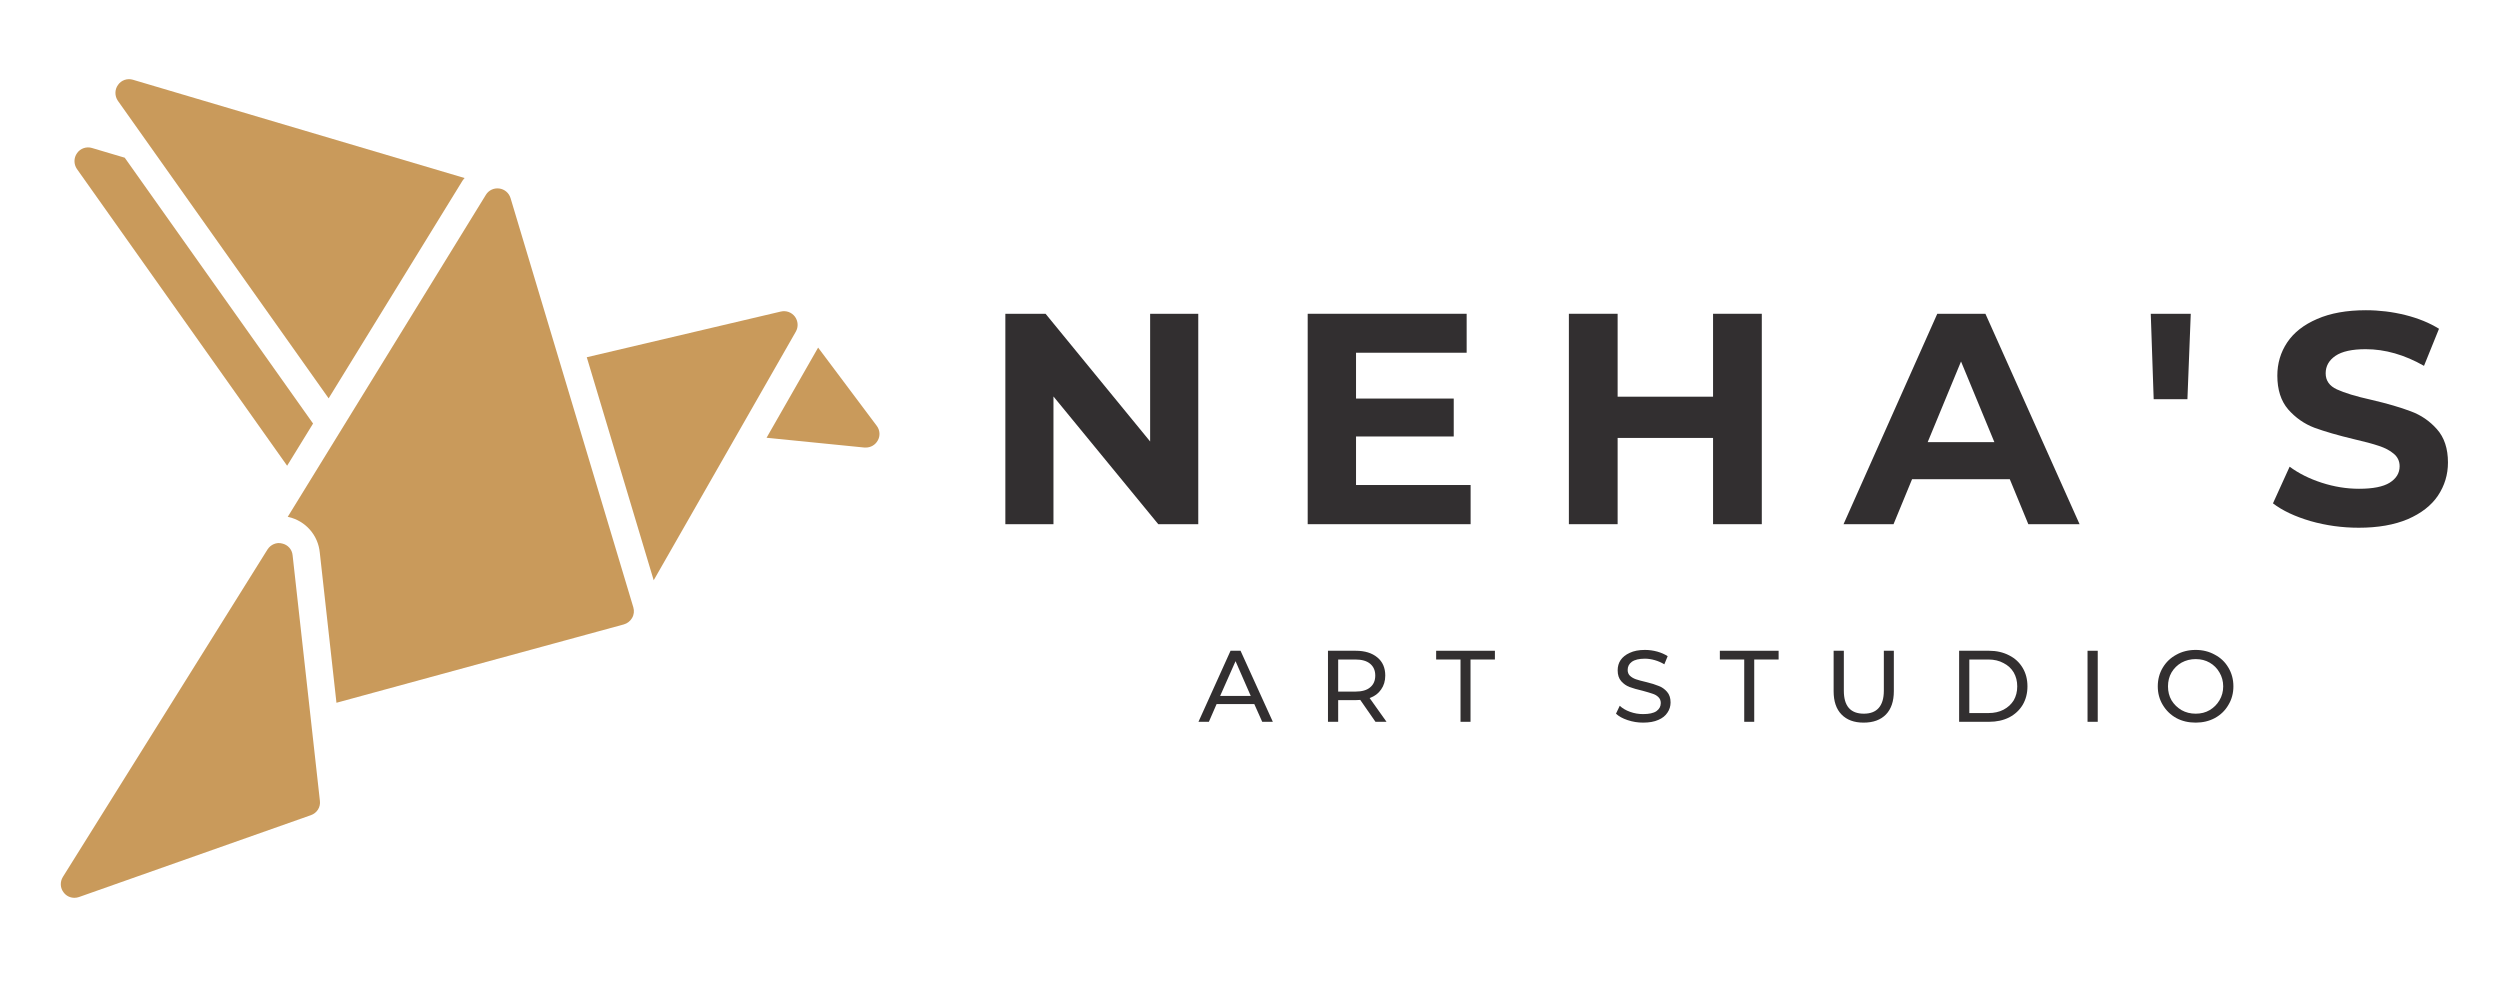
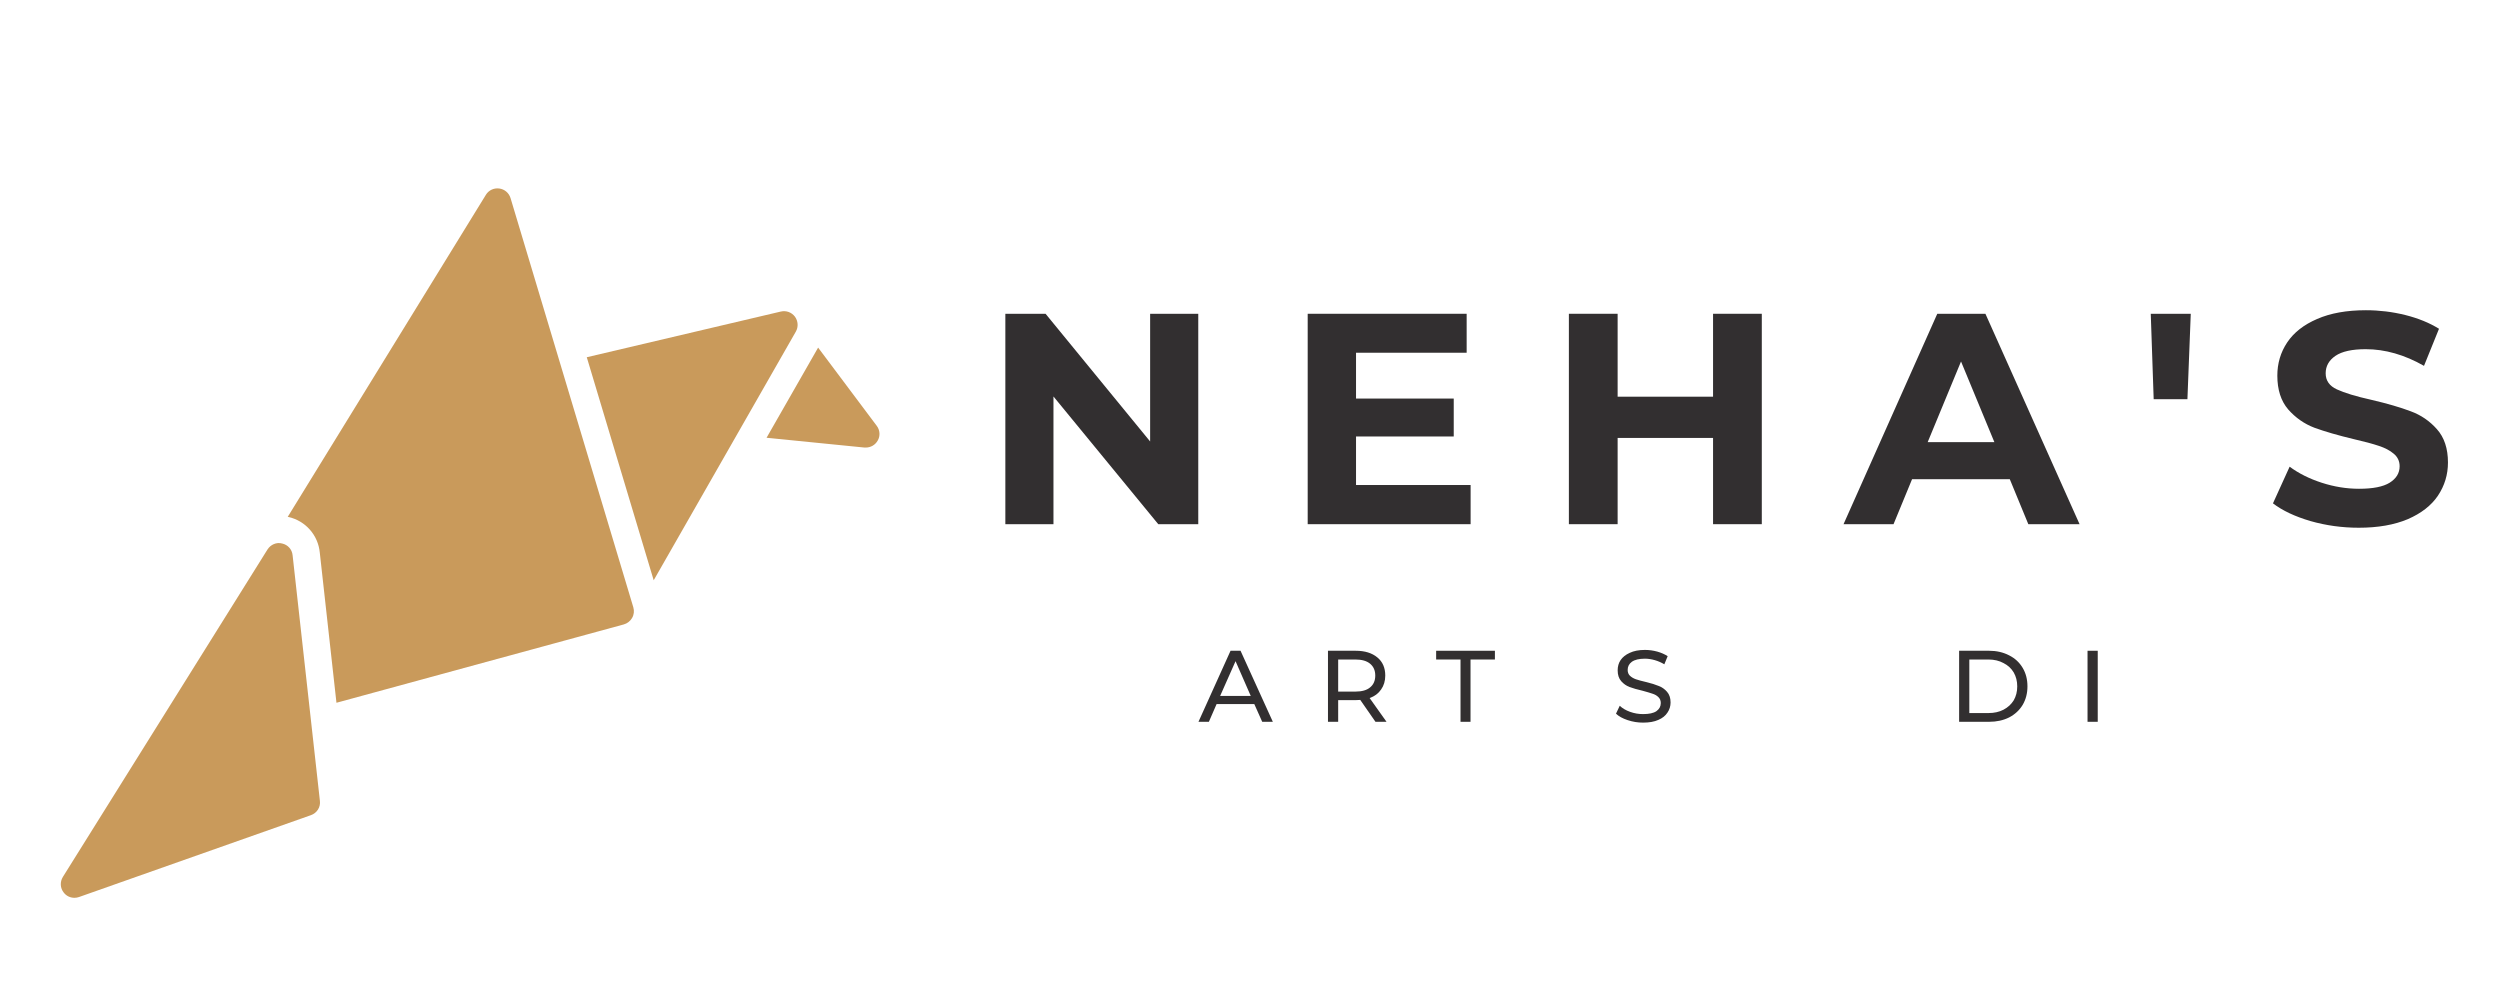
<svg xmlns="http://www.w3.org/2000/svg" width="250" zoomAndPan="magnify" viewBox="0 0 187.5 75" height="100" preserveAspectRatio="xMidYMid meet" version="1.0">
  <defs>
    <g />
    <clipPath id="id1">
      <path d="M 57 26 L 65.961 26 L 65.961 34 L 57 34 Z M 57 26 " clip-rule="nonzero" />
    </clipPath>
    <clipPath id="id2">
-       <path d="M 8 5.836 L 35 5.836 L 35 30 L 8 30 Z M 8 5.836 " clip-rule="nonzero" />
-     </clipPath>
+       </clipPath>
    <clipPath id="id3">
      <path d="M 4.461 40 L 24 40 L 24 67.336 L 4.461 67.336 Z M 4.461 40 " clip-rule="nonzero" />
    </clipPath>
  </defs>
  <g clip-path="url(#id1)">
    <path fill="#c99a5b" d="M 65.754 31.934 L 61.359 26.07 L 57.492 32.832 L 64.832 33.566 L 64.938 33.566 C 65.305 33.566 65.645 33.371 65.828 33.043 C 66.031 32.699 66 32.258 65.754 31.934 " fill-opacity="1" fill-rule="nonzero" />
  </g>
  <path fill="#c99a5b" d="M 59.617 23.746 C 59.367 23.418 58.961 23.273 58.559 23.367 L 44.008 26.793 L 49.027 43.52 L 59.688 24.871 C 59.891 24.516 59.859 24.07 59.617 23.746 " fill-opacity="1" fill-rule="nonzero" />
-   <path fill="#c99a5b" d="M 9.355 11.828 L 6.895 11.098 C 6.484 10.973 6.023 11.129 5.781 11.484 C 5.523 11.836 5.523 12.316 5.77 12.676 L 21.535 34.93 L 23.48 31.766 L 9.355 11.828 " fill-opacity="1" fill-rule="nonzero" />
  <g clip-path="url(#id2)">
    <path fill="#c99a5b" d="M 34.691 13.547 C 34.738 13.473 34.797 13.418 34.844 13.352 L 9.965 5.98 C 9.555 5.855 9.094 6.012 8.852 6.367 C 8.594 6.719 8.594 7.199 8.84 7.559 L 24.648 29.875 L 34.691 13.547 " fill-opacity="1" fill-rule="nonzero" />
  </g>
  <path fill="#c99a5b" d="M 47.5 45.551 L 38.289 14.852 C 38.168 14.465 37.84 14.188 37.438 14.137 C 37.039 14.086 36.645 14.27 36.438 14.617 L 21.578 38.766 C 21.598 38.77 21.617 38.77 21.637 38.773 C 22.922 39.07 23.859 40.137 23.984 41.445 L 25.234 52.707 L 46.785 46.832 C 47.047 46.758 47.273 46.582 47.406 46.348 C 47.551 46.105 47.578 45.816 47.5 45.551 " fill-opacity="1" fill-rule="nonzero" />
  <g clip-path="url(#id3)">
    <path fill="#c99a5b" d="M 23.992 60.062 C 24.055 60.535 23.77 60.98 23.32 61.137 L 5.926 67.277 C 5.809 67.316 5.695 67.336 5.586 67.336 C 5.277 67.336 4.98 67.203 4.785 66.949 C 4.508 66.609 4.488 66.141 4.715 65.77 L 20.062 41.211 C 20.297 40.844 20.738 40.648 21.156 40.762 C 21.59 40.855 21.906 41.211 21.945 41.645 L 23.992 60.062 " fill-opacity="1" fill-rule="nonzero" />
  </g>
  <g fill="#322f30" fill-opacity="1">
    <g transform="translate(73.526, 39.314)">
      <g>
        <path d="M 16.344 -15.781 L 16.344 0 L 13.344 0 L 5.484 -9.578 L 5.484 0 L 1.875 0 L 1.875 -15.781 L 4.891 -15.781 L 12.734 -6.203 L 12.734 -15.781 Z M 16.344 -15.781 " />
      </g>
    </g>
  </g>
  <g fill="#322f30" fill-opacity="1">
    <g transform="translate(96.202, 39.314)">
      <g>
        <path d="M 14.094 -2.938 L 14.094 0 L 1.875 0 L 1.875 -15.781 L 13.797 -15.781 L 13.797 -12.859 L 5.5 -12.859 L 5.5 -9.422 L 12.828 -9.422 L 12.828 -6.578 L 5.5 -6.578 L 5.5 -2.938 Z M 14.094 -2.938 " />
      </g>
    </g>
  </g>
  <g fill="#322f30" fill-opacity="1">
    <g transform="translate(115.791, 39.314)">
      <g>
        <path d="M 16.344 -15.781 L 16.344 0 L 12.688 0 L 12.688 -6.469 L 5.531 -6.469 L 5.531 0 L 1.875 0 L 1.875 -15.781 L 5.531 -15.781 L 5.531 -9.562 L 12.688 -9.562 L 12.688 -15.781 Z M 16.344 -15.781 " />
      </g>
    </g>
  </g>
  <g fill="#322f30" fill-opacity="1">
    <g transform="translate(138.468, 39.314)">
      <g>
        <path d="M 12.266 -3.375 L 4.938 -3.375 L 3.547 0 L -0.203 0 L 6.828 -15.781 L 10.438 -15.781 L 17.5 0 L 13.656 0 Z M 11.109 -6.156 L 8.609 -12.203 L 6.109 -6.156 Z M 11.109 -6.156 " />
      </g>
    </g>
  </g>
  <g fill="#322f30" fill-opacity="1">
    <g transform="translate(160.198, 39.314)">
      <g>
        <path d="M 1.109 -15.781 L 4.109 -15.781 L 3.859 -9.375 L 1.328 -9.375 Z M 1.109 -15.781 " />
      </g>
    </g>
  </g>
  <g fill="#322f30" fill-opacity="1">
    <g transform="translate(169.847, 39.314)">
      <g>
        <path d="M 7.062 0.266 C 5.812 0.266 4.602 0.098 3.438 -0.234 C 2.27 -0.578 1.332 -1.02 0.625 -1.562 L 1.875 -4.312 C 2.551 -3.812 3.352 -3.41 4.281 -3.109 C 5.219 -2.805 6.148 -2.656 7.078 -2.656 C 8.117 -2.656 8.883 -2.805 9.375 -3.109 C 9.875 -3.422 10.125 -3.832 10.125 -4.344 C 10.125 -4.727 9.977 -5.039 9.688 -5.281 C 9.395 -5.531 9.02 -5.727 8.562 -5.875 C 8.102 -6.031 7.484 -6.195 6.703 -6.375 C 5.492 -6.664 4.504 -6.953 3.734 -7.234 C 2.973 -7.523 2.316 -7.984 1.766 -8.609 C 1.223 -9.242 0.953 -10.086 0.953 -11.141 C 0.953 -12.055 1.195 -12.883 1.688 -13.625 C 2.188 -14.375 2.938 -14.961 3.938 -15.391 C 4.938 -15.828 6.156 -16.047 7.594 -16.047 C 8.602 -16.047 9.586 -15.926 10.547 -15.688 C 11.516 -15.445 12.359 -15.102 13.078 -14.656 L 11.953 -11.875 C 10.492 -12.707 9.035 -13.125 7.578 -13.125 C 6.555 -13.125 5.801 -12.957 5.312 -12.625 C 4.82 -12.289 4.578 -11.852 4.578 -11.312 C 4.578 -10.77 4.859 -10.367 5.422 -10.109 C 5.984 -9.848 6.844 -9.586 8 -9.328 C 9.207 -9.047 10.191 -8.758 10.953 -8.469 C 11.723 -8.188 12.379 -7.738 12.922 -7.125 C 13.473 -6.508 13.75 -5.676 13.75 -4.625 C 13.75 -3.719 13.5 -2.891 13 -2.141 C 12.5 -1.398 11.742 -0.812 10.734 -0.375 C 9.723 0.051 8.5 0.266 7.062 0.266 Z M 7.062 0.266 " />
      </g>
    </g>
  </g>
  <g fill="#322f30" fill-opacity="1">
    <g transform="translate(89.885, 54.135)">
      <g>
        <path d="M 4.188 -1.328 L 1.359 -1.328 L 0.781 0 L 0 0 L 2.406 -5.328 L 3.156 -5.328 L 5.578 0 L 4.781 0 Z M 3.922 -1.938 L 2.781 -4.547 L 1.625 -1.938 Z M 3.922 -1.938 " />
      </g>
    </g>
  </g>
  <g fill="#322f30" fill-opacity="1">
    <g transform="translate(98.801, 54.135)">
      <g>
        <path d="M 4.359 0 L 3.219 -1.641 C 3.07 -1.629 2.957 -1.625 2.875 -1.625 L 1.562 -1.625 L 1.562 0 L 0.797 0 L 0.797 -5.328 L 2.875 -5.328 C 3.562 -5.328 4.102 -5.16 4.5 -4.828 C 4.895 -4.504 5.094 -4.051 5.094 -3.469 C 5.094 -3.062 4.988 -2.711 4.781 -2.422 C 4.582 -2.129 4.297 -1.914 3.922 -1.781 L 5.188 0 Z M 2.859 -2.266 C 3.336 -2.266 3.703 -2.367 3.953 -2.578 C 4.211 -2.785 4.344 -3.082 4.344 -3.469 C 4.344 -3.852 4.211 -4.148 3.953 -4.359 C 3.703 -4.566 3.336 -4.672 2.859 -4.672 L 1.562 -4.672 L 1.562 -2.266 Z M 2.859 -2.266 " />
      </g>
    </g>
  </g>
  <g fill="#322f30" fill-opacity="1">
    <g transform="translate(107.68, 54.135)">
      <g>
        <path d="M 1.859 -4.672 L 0.031 -4.672 L 0.031 -5.328 L 4.438 -5.328 L 4.438 -4.672 L 2.609 -4.672 L 2.609 0 L 1.859 0 Z M 1.859 -4.672 " />
      </g>
    </g>
  </g>
  <g fill="#322f30" fill-opacity="1">
    <g transform="translate(115.493, 54.135)">
      <g />
    </g>
  </g>
  <g fill="#322f30" fill-opacity="1">
    <g transform="translate(120.887, 54.135)">
      <g>
        <path d="M 2.344 0.062 C 1.945 0.062 1.562 0 1.188 -0.125 C 0.812 -0.25 0.52 -0.41 0.312 -0.609 L 0.594 -1.203 C 0.789 -1.016 1.047 -0.863 1.359 -0.75 C 1.68 -0.633 2.008 -0.578 2.344 -0.578 C 2.789 -0.578 3.125 -0.648 3.344 -0.797 C 3.562 -0.953 3.672 -1.156 3.672 -1.406 C 3.672 -1.594 3.609 -1.742 3.484 -1.859 C 3.367 -1.973 3.223 -2.055 3.047 -2.109 C 2.867 -2.172 2.625 -2.242 2.312 -2.328 C 1.906 -2.422 1.578 -2.516 1.328 -2.609 C 1.086 -2.703 0.879 -2.848 0.703 -3.047 C 0.523 -3.254 0.438 -3.523 0.438 -3.859 C 0.438 -4.148 0.508 -4.406 0.656 -4.625 C 0.812 -4.852 1.039 -5.035 1.344 -5.172 C 1.645 -5.316 2.023 -5.391 2.484 -5.391 C 2.797 -5.391 3.102 -5.348 3.406 -5.266 C 3.707 -5.18 3.969 -5.066 4.188 -4.922 L 3.938 -4.312 C 3.719 -4.445 3.477 -4.551 3.219 -4.625 C 2.969 -4.695 2.723 -4.734 2.484 -4.734 C 2.047 -4.734 1.719 -4.656 1.5 -4.5 C 1.289 -4.344 1.188 -4.141 1.188 -3.891 C 1.188 -3.711 1.242 -3.566 1.359 -3.453 C 1.484 -3.336 1.633 -3.25 1.812 -3.188 C 2 -3.125 2.25 -3.055 2.562 -2.984 C 2.957 -2.891 3.273 -2.789 3.516 -2.688 C 3.766 -2.594 3.973 -2.445 4.141 -2.25 C 4.316 -2.051 4.406 -1.785 4.406 -1.453 C 4.406 -1.172 4.328 -0.914 4.172 -0.688 C 4.023 -0.457 3.797 -0.273 3.484 -0.141 C 3.18 -0.004 2.801 0.062 2.344 0.062 Z M 2.344 0.062 " />
      </g>
    </g>
  </g>
  <g fill="#322f30" fill-opacity="1">
    <g transform="translate(128.958, 54.135)">
      <g>
-         <path d="M 1.859 -4.672 L 0.031 -4.672 L 0.031 -5.328 L 4.438 -5.328 L 4.438 -4.672 L 2.609 -4.672 L 2.609 0 L 1.859 0 Z M 1.859 -4.672 " />
-       </g>
+         </g>
    </g>
  </g>
  <g fill="#322f30" fill-opacity="1">
    <g transform="translate(136.772, 54.135)">
      <g>
-         <path d="M 3 0.062 C 2.289 0.062 1.738 -0.141 1.344 -0.547 C 0.945 -0.953 0.75 -1.535 0.75 -2.297 L 0.75 -5.328 L 1.516 -5.328 L 1.516 -2.328 C 1.516 -1.18 2.016 -0.609 3.016 -0.609 C 3.504 -0.609 3.875 -0.75 4.125 -1.031 C 4.383 -1.32 4.516 -1.754 4.516 -2.328 L 4.516 -5.328 L 5.266 -5.328 L 5.266 -2.297 C 5.266 -1.535 5.066 -0.953 4.672 -0.547 C 4.273 -0.141 3.719 0.062 3 0.062 Z M 3 0.062 " />
-       </g>
+         </g>
    </g>
  </g>
  <g fill="#322f30" fill-opacity="1">
    <g transform="translate(146.137, 54.135)">
      <g>
        <path d="M 0.797 -5.328 L 3.047 -5.328 C 3.609 -5.328 4.109 -5.211 4.547 -4.984 C 4.984 -4.766 5.32 -4.453 5.562 -4.047 C 5.801 -3.648 5.922 -3.188 5.922 -2.656 C 5.922 -2.133 5.801 -1.672 5.562 -1.266 C 5.32 -0.867 4.984 -0.555 4.547 -0.328 C 4.109 -0.109 3.609 0 3.047 0 L 0.797 0 Z M 3 -0.656 C 3.426 -0.656 3.801 -0.738 4.125 -0.906 C 4.457 -1.082 4.711 -1.316 4.891 -1.609 C 5.066 -1.91 5.156 -2.258 5.156 -2.656 C 5.156 -3.051 5.066 -3.398 4.891 -3.703 C 4.711 -4.004 4.457 -4.238 4.125 -4.406 C 3.801 -4.582 3.426 -4.672 3 -4.672 L 1.562 -4.672 L 1.562 -0.656 Z M 3 -0.656 " />
      </g>
    </g>
  </g>
  <g fill="#322f30" fill-opacity="1">
    <g transform="translate(155.768, 54.135)">
      <g>
        <path d="M 0.797 -5.328 L 1.562 -5.328 L 1.562 0 L 0.797 0 Z M 0.797 -5.328 " />
      </g>
    </g>
  </g>
  <g fill="#322f30" fill-opacity="1">
    <g transform="translate(161.474, 54.135)">
      <g>
-         <path d="M 3.203 0.062 C 2.66 0.062 2.176 -0.051 1.75 -0.281 C 1.32 -0.52 0.984 -0.848 0.734 -1.266 C 0.484 -1.68 0.359 -2.145 0.359 -2.656 C 0.359 -3.176 0.484 -3.645 0.734 -4.062 C 0.984 -4.477 1.32 -4.801 1.75 -5.031 C 2.176 -5.27 2.66 -5.391 3.203 -5.391 C 3.734 -5.391 4.211 -5.27 4.641 -5.031 C 5.078 -4.801 5.414 -4.477 5.656 -4.062 C 5.906 -3.645 6.031 -3.176 6.031 -2.656 C 6.031 -2.145 5.906 -1.68 5.656 -1.266 C 5.414 -0.848 5.078 -0.52 4.641 -0.281 C 4.211 -0.051 3.734 0.062 3.203 0.062 Z M 3.203 -0.609 C 3.598 -0.609 3.945 -0.695 4.25 -0.875 C 4.562 -1.062 4.805 -1.305 4.984 -1.609 C 5.172 -1.922 5.266 -2.27 5.266 -2.656 C 5.266 -3.039 5.172 -3.391 4.984 -3.703 C 4.805 -4.016 4.562 -4.258 4.25 -4.438 C 3.945 -4.613 3.598 -4.703 3.203 -4.703 C 2.816 -4.703 2.461 -4.613 2.141 -4.438 C 1.828 -4.258 1.578 -4.016 1.391 -3.703 C 1.211 -3.391 1.125 -3.039 1.125 -2.656 C 1.125 -2.27 1.211 -1.922 1.391 -1.609 C 1.578 -1.305 1.828 -1.062 2.141 -0.875 C 2.461 -0.695 2.816 -0.609 3.203 -0.609 Z M 3.203 -0.609 " />
-       </g>
+         </g>
    </g>
  </g>
</svg>